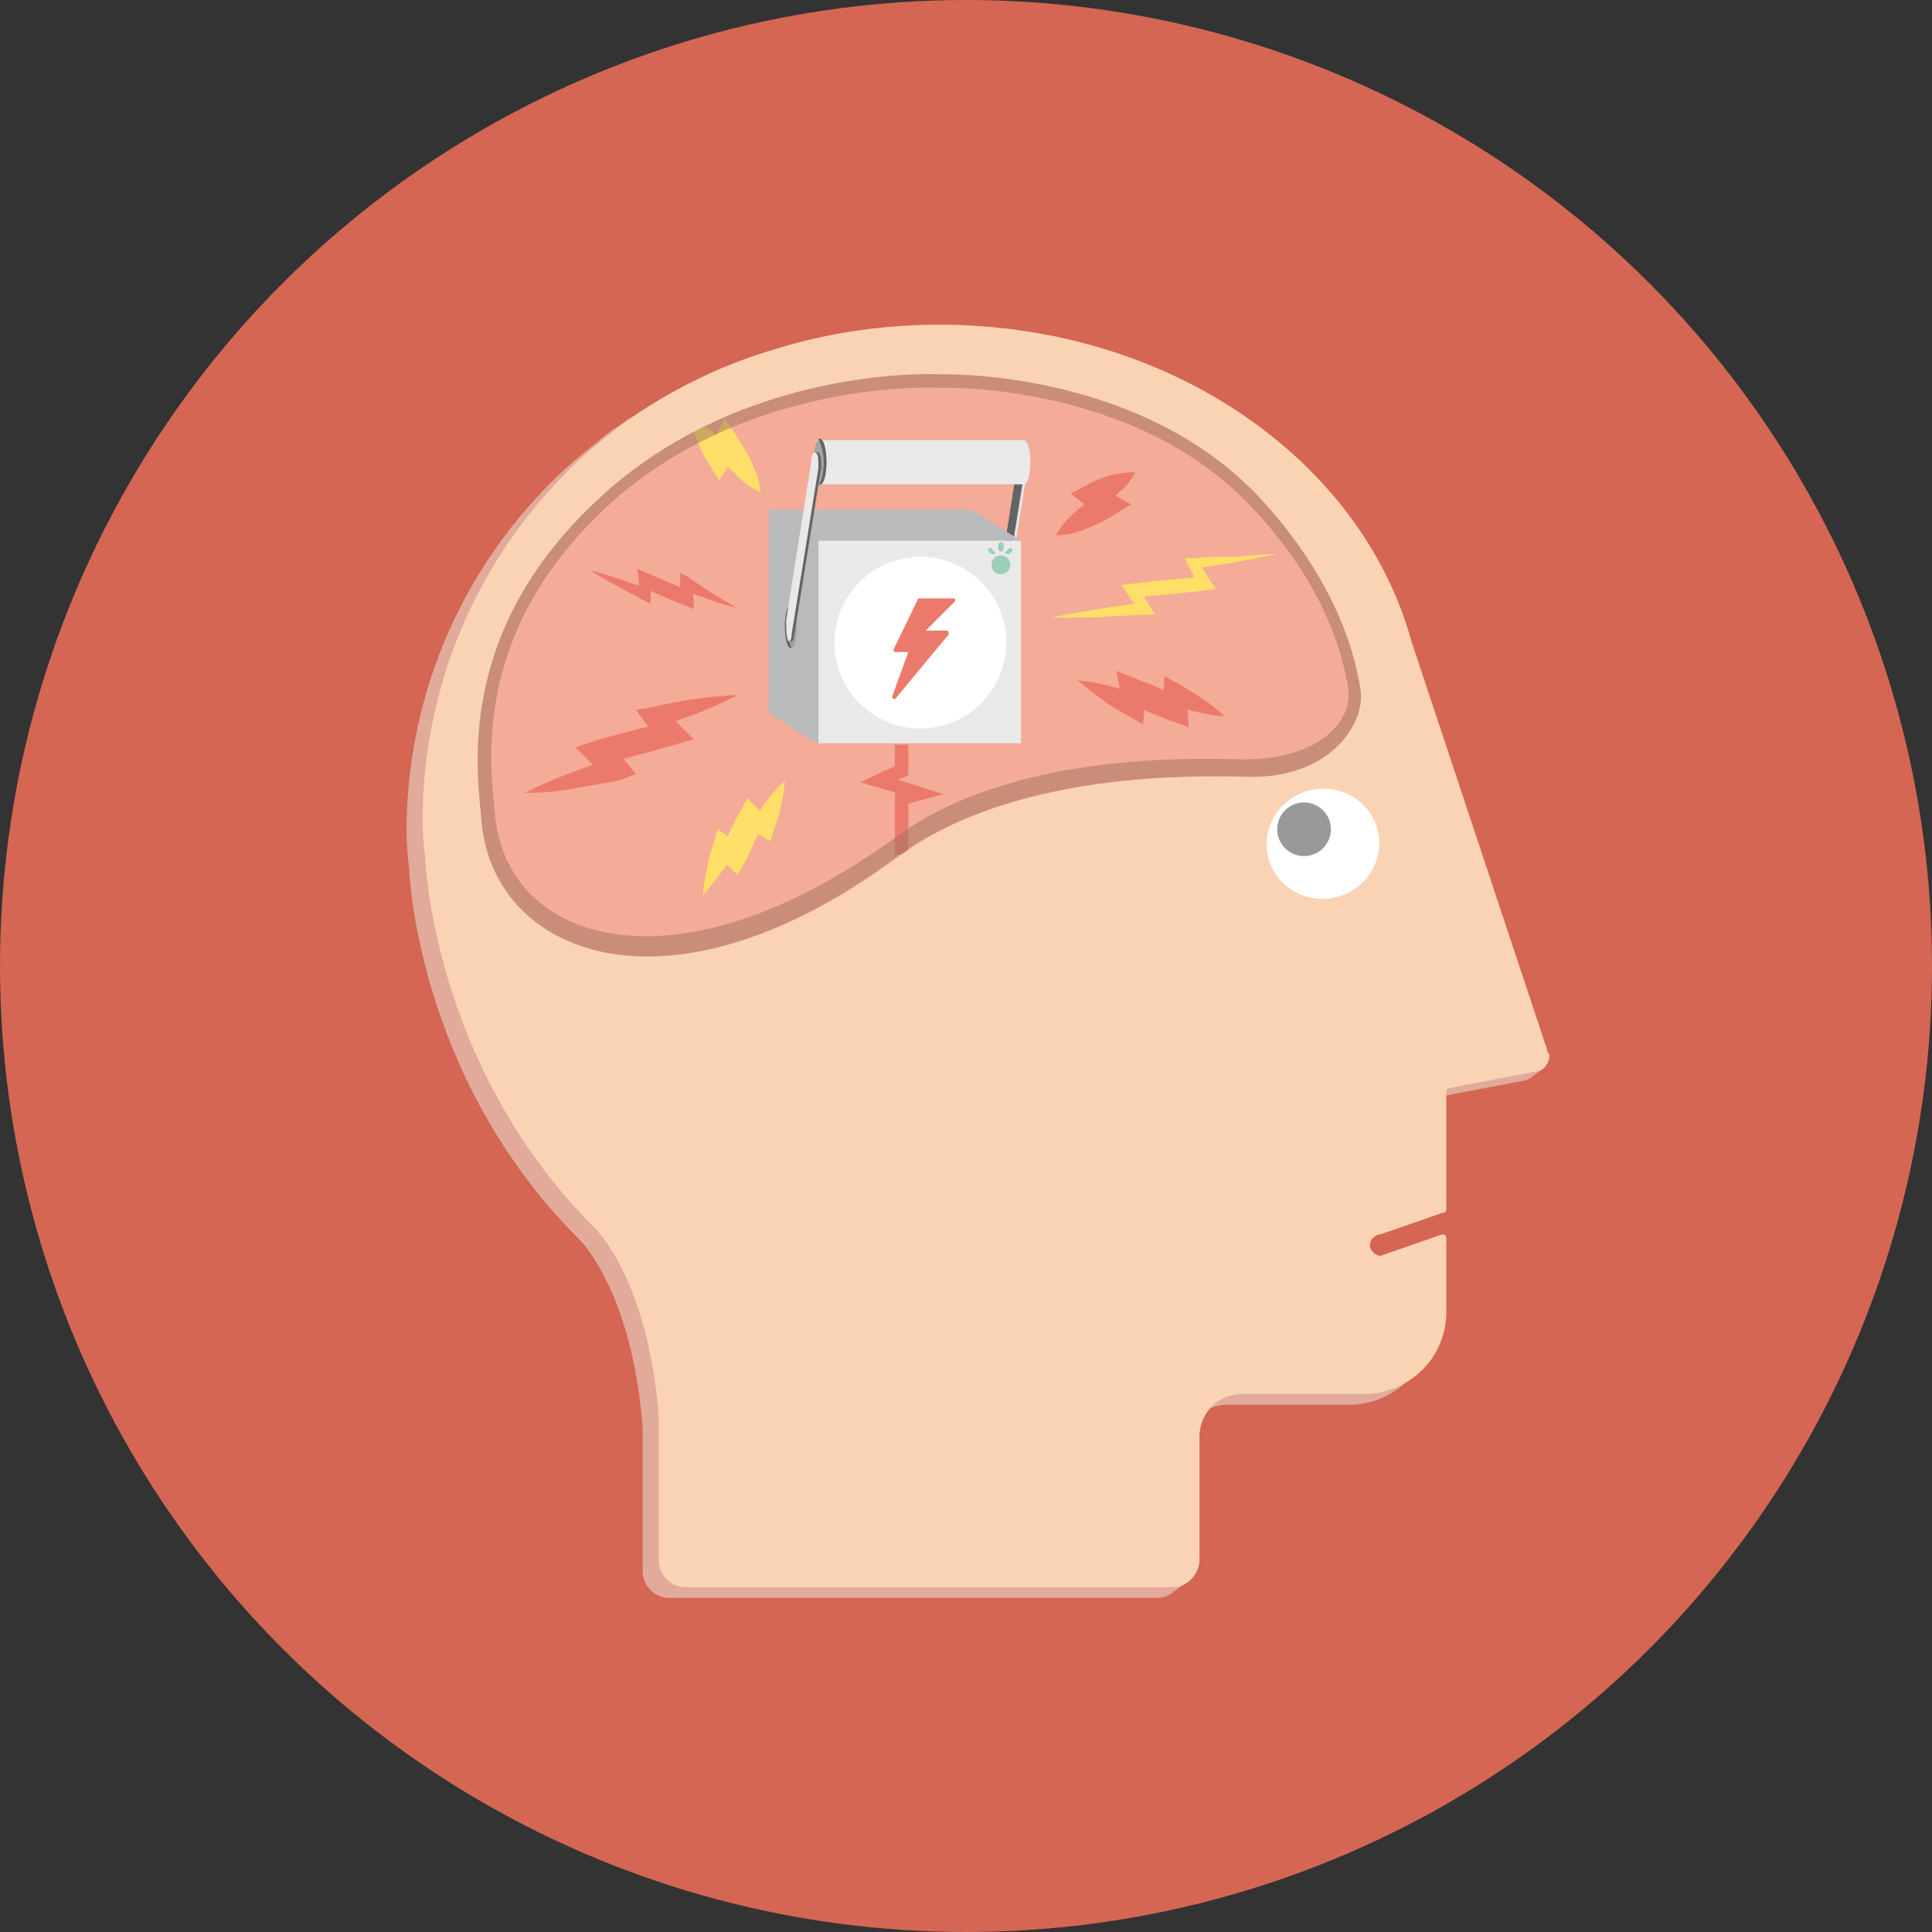
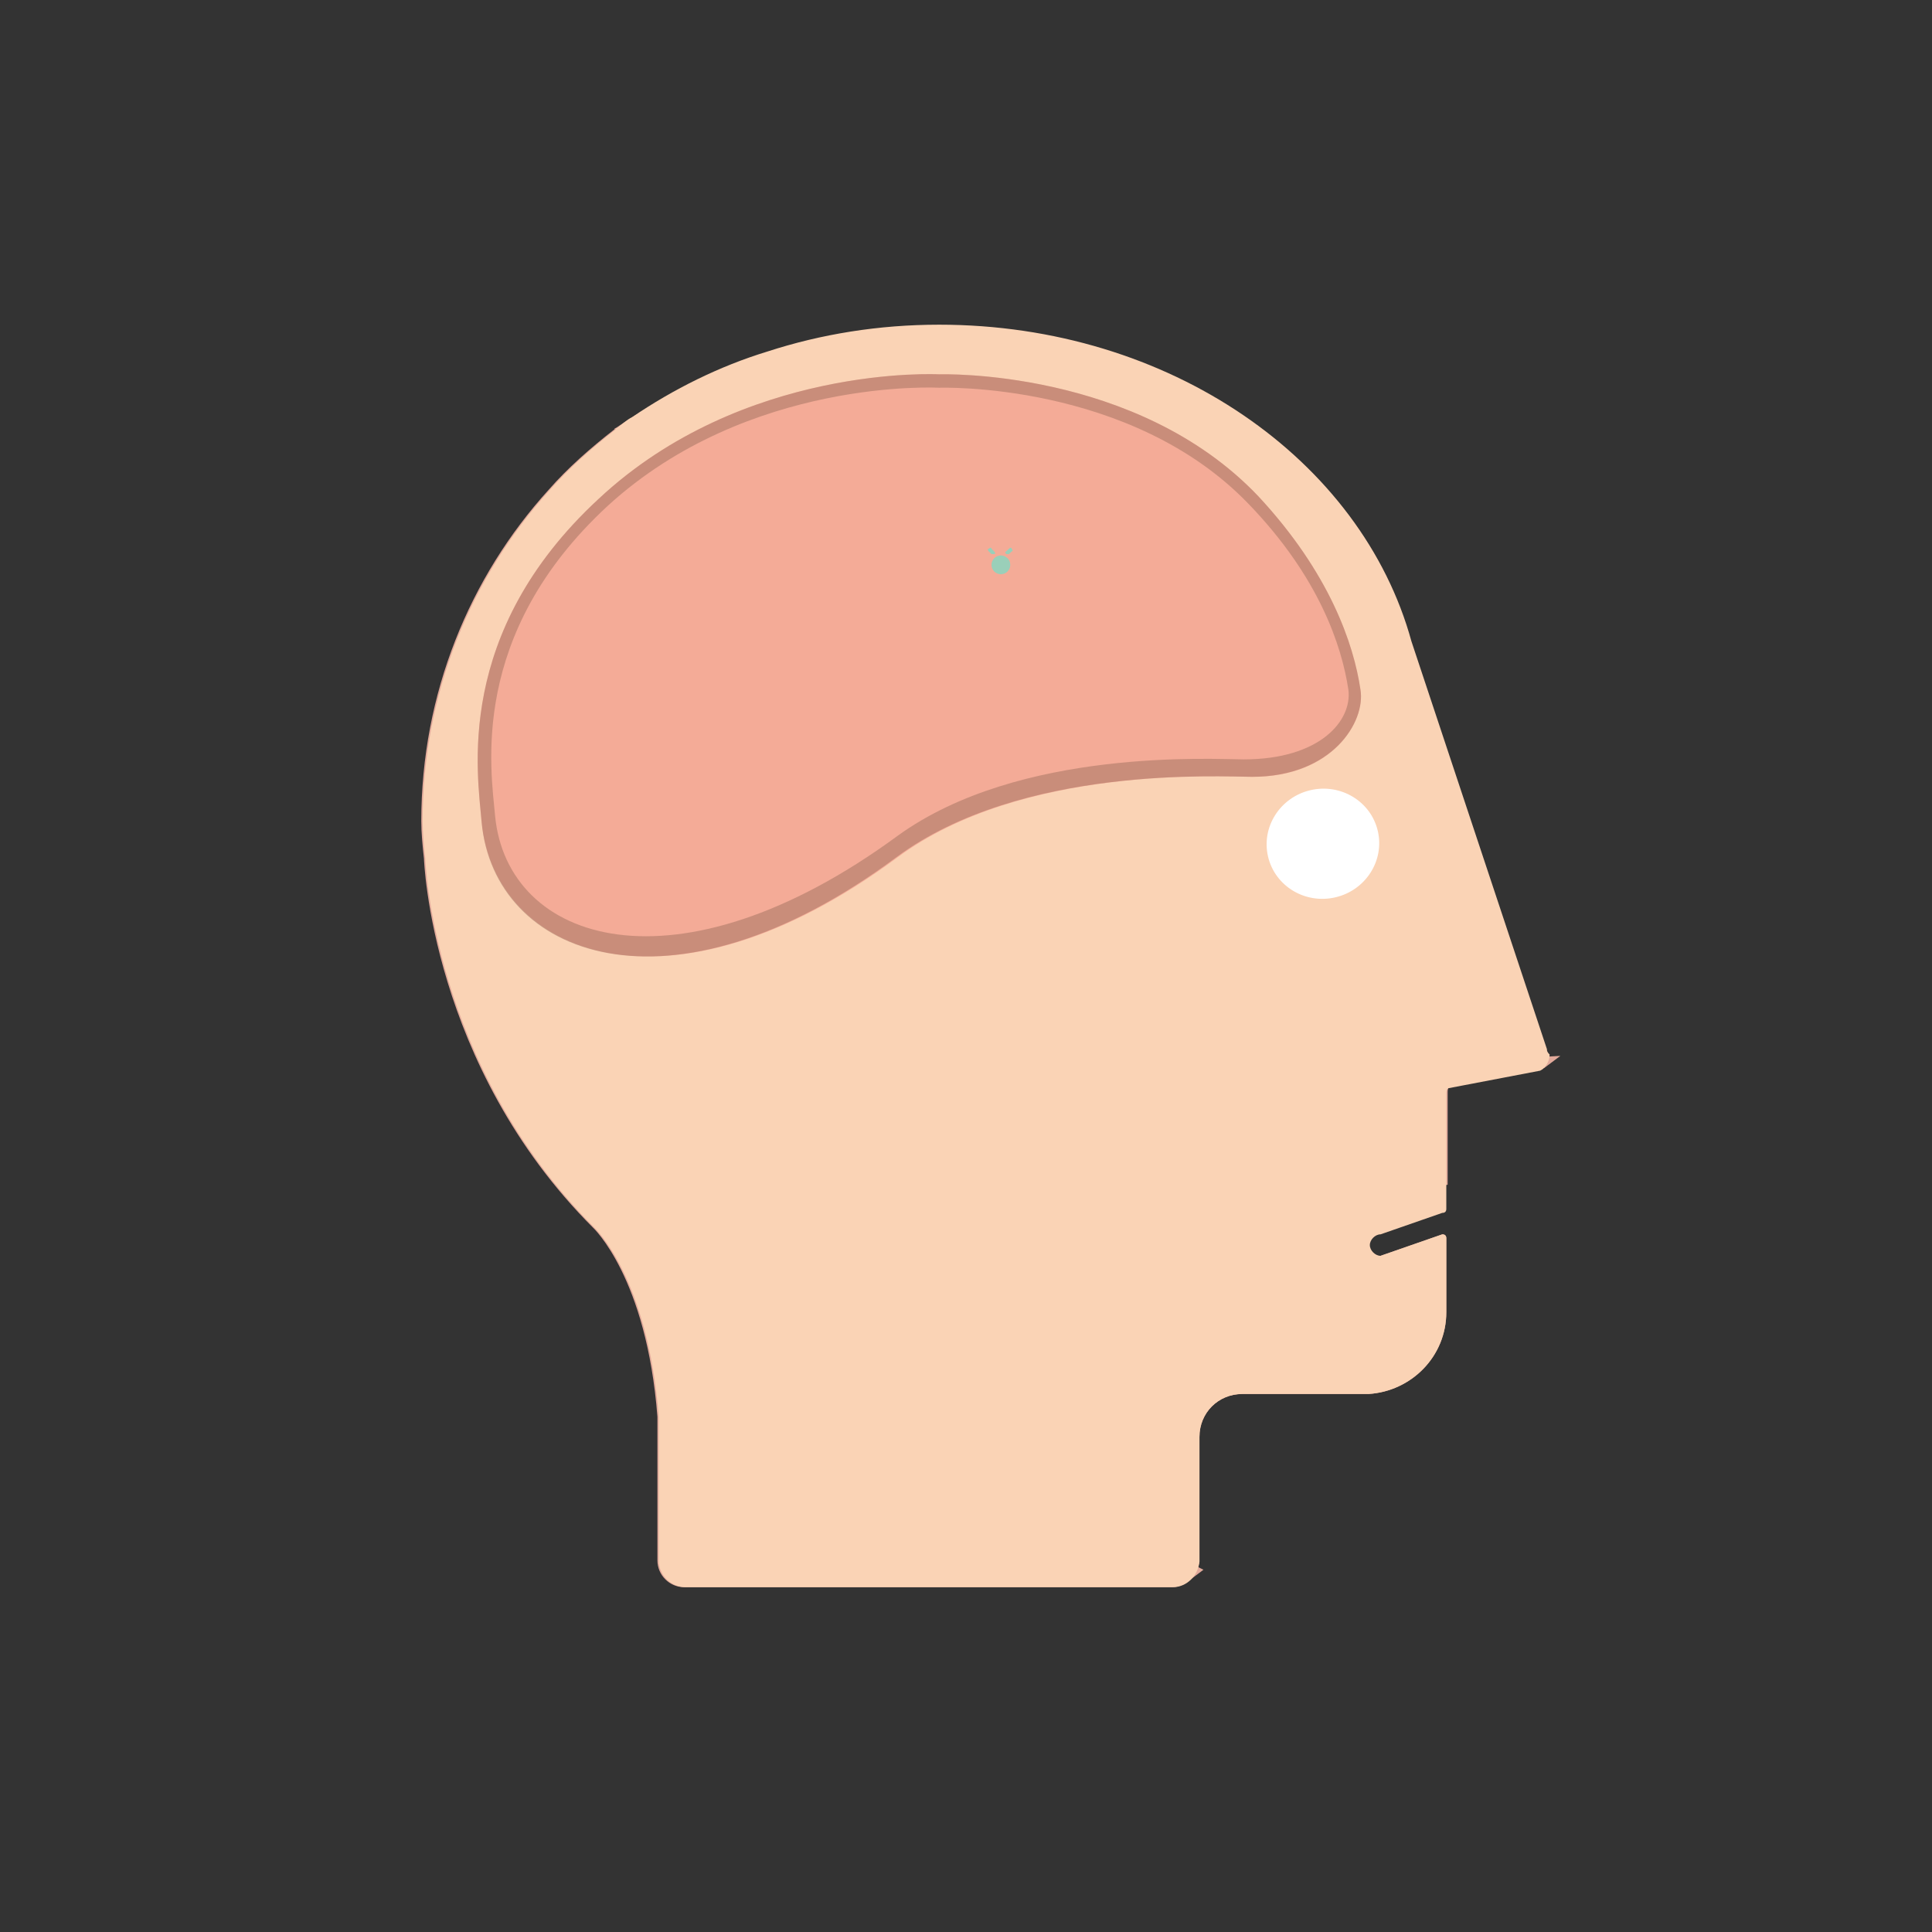
<svg xmlns="http://www.w3.org/2000/svg" xmlns:xlink="http://www.w3.org/1999/xlink" version="1.1" id="Calque_1" x="0px" y="0px" viewBox="0 0 144 144" style="enable-background:new 0 0 144 144;" xml:space="preserve">
  <rect x="0" y="0" width="144" height="144" fill="#333333" stroke="none" />
  <style type="text/css">
	.st0{fill:#F39B85;}
	.st1{fill:#E2AA9B;}
	.st2{fill:#FAD3B5;}
	.st3{fill:#F4AB97;}
	.st4{fill:#FFFFFF;}
	.st5{opacity:0.4;fill:#010202;}
	.st6{clip-path:url(#Fond_14_);}
	.st7{opacity:0.58;fill:#F0F0F0;}
	.st8{fill:#814660;}
	.st9{fill:#E86062;}
	.st10{fill:none;stroke:#E86062;stroke-width:0.5;stroke-miterlimit:10;}
	.st11{opacity:0.5;fill:#9E715E;}
	.st12{fill:#7F8182;}
	.st13{fill:none;stroke:#FFFFFF;stroke-width:1.308;stroke-linecap:round;stroke-linejoin:round;stroke-miterlimit:10;}
	.st14{clip-path:url(#SVGID_10_);}
	.st15{fill:#A6A7A8;}
	.st16{fill:#EAEAEB;}
	.st17{fill:#929496;}
	.st18{fill:#C7C8C9;}
	.st19{fill:#A5CED2;}
	.st20{opacity:0.43;clip-path:url(#Fond_16_);fill:none;stroke:#CB8F80;stroke-miterlimit:10;}
	.st21{opacity:0.4;clip-path:url(#Fond_16_);fill:none;stroke:#FEF7F8;stroke-width:2;stroke-miterlimit:10;}
	.st22{clip-path:url(#Fond_16_);}
	.st23{fill:#CB8F80;}
	.st24{fill:#FBDAC4;}
	.st25{fill:none;stroke:#FFFFFF;stroke-width:1.137;stroke-miterlimit:10;}
	.st26{fill:none;stroke:#FFFFFF;stroke-width:0.568;stroke-miterlimit:10;}
	.st27{fill:#FDF39B;}
	.st28{fill:#969798;}
	.st29{fill:#38B3AB;}
	.st30{fill:#FEF28F;}
	.st31{fill:#A36E85;}
	.st32{fill:#FFFAD8;}
	.st33{fill:#B6B1D4;}
	.st34{fill:#AAD7C6;}
	.st35{fill:#D46653;}
	.st36{clip-path:url(#Fond_17_);fill:#E4E5E5;}
	.st37{clip-path:url(#Fond_17_);fill:#646466;}
	.st38{clip-path:url(#Fond_17_);fill:#B9BABB;}
	.st39{clip-path:url(#Fond_17_);fill:#E9E9E9;}
	.st40{clip-path:url(#Fond_17_);fill:#FFFFFF;}
	.st41{clip-path:url(#Fond_17_);fill:#A3A3A5;}
	.st42{clip-path:url(#Fond_17_);fill:#EC7A6C;}
	.st43{clip-path:url(#Fond_17_);fill:#FFDF68;}
	.st44{fill:#9ACFB9;}
	.st45{fill:none;stroke:#FFFFFF;stroke-width:1.765;stroke-linecap:round;stroke-linejoin:round;stroke-miterlimit:10;}
	.st46{clip-path:url(#Fond_18_);}
	.st47{fill:#A1A19B;}
	.st48{fill:#E2DDBF;}
	.st49{fill:none;stroke:#E2DDBF;stroke-width:1.03;stroke-miterlimit:10;}
	.st50{fill:#FFFDF2;}
	.st51{fill:#B2C9BA;}
	.st52{fill:#01697D;}
	.st53{clip-path:url(#Fond_19_);}
	.st54{fill:#FDDA89;}
</style>
-   <circle class="st35" cx="72" cy="72" r="72" />
  <g>
    <g id="tête_rouge_6_">
-       <path class="st1" d="M114.4,78.8l-0.3,0.2L104,48.6l0,0c-3.7-13.5-18-23.6-35.2-23.6c-4.5,0-8.8,0.7-12.8,2    c-3.6,1.1-7,2.8-10.1,4.9c-0.4,0.2-0.7,0.5-1.1,0.8c0,0-0.1,0-0.1,0.1c-1.8,1.4-3.5,2.9-4.9,4.5c-5.9,6.5-9.5,15.2-9.5,24.7    c0,0.9,0.1,1.9,0.2,2.8l0,0c0,0,0.5,15.4,12.6,27.5c0,0,4,3.7,4.8,14.1v10.7h0c0,1.1,0.9,2,2,2h36.3c0.4,0,0.8-0.1,1.2-0.4l0,0    l1.2-0.9l-0.4-0.2c0-0.1,0.1-0.3,0.1-0.4v-9.3c0-1.8,1.4-3.2,3.2-3.2h9.4v0c3.2-0.2,5.8-2.8,5.8-6.1v-5.5h0c0-0.2-0.1-0.3-0.3-0.3    l0,0l-4.6,1.6c0,0-0.1,0-0.1,0h-2.6v-3.7l7.7-1.6v-6.9c0-0.3,0.1-0.4,0.2-0.4l6.8-1.3c0.1,0,0.1-0.1,0.2-0.1l0,0l1.2-0.9    L114.4,78.8z" />
+       <path class="st1" d="M114.4,78.8l-0.3,0.2L104,48.6l0,0c-3.7-13.5-18-23.6-35.2-23.6c-4.5,0-8.8,0.7-12.8,2    c-3.6,1.1-7,2.8-10.1,4.9c0,0-0.1,0-0.1,0.1c-1.8,1.4-3.5,2.9-4.9,4.5c-5.9,6.5-9.5,15.2-9.5,24.7    c0,0.9,0.1,1.9,0.2,2.8l0,0c0,0,0.5,15.4,12.6,27.5c0,0,4,3.7,4.8,14.1v10.7h0c0,1.1,0.9,2,2,2h36.3c0.4,0,0.8-0.1,1.2-0.4l0,0    l1.2-0.9l-0.4-0.2c0-0.1,0.1-0.3,0.1-0.4v-9.3c0-1.8,1.4-3.2,3.2-3.2h9.4v0c3.2-0.2,5.8-2.8,5.8-6.1v-5.5h0c0-0.2-0.1-0.3-0.3-0.3    l0,0l-4.6,1.6c0,0-0.1,0-0.1,0h-2.6v-3.7l7.7-1.6v-6.9c0-0.3,0.1-0.4,0.2-0.4l6.8-1.3c0.1,0,0.1-0.1,0.2-0.1l0,0l1.2-0.9    L114.4,78.8z" />
      <path id="tête_7_" class="st2" d="M115.3,78.2l-10.1-30.4l0,0c-3.7-13.5-18-23.6-35.2-23.6c-4.5,0-8.8,0.7-12.8,2    c-3.6,1.1-7,2.8-10.1,4.9c-0.4,0.2-0.7,0.5-1.1,0.8c0,0-0.1,0-0.1,0.1c-1.8,1.4-3.5,2.9-4.9,4.5c-5.9,6.5-9.5,15.2-9.5,24.7    c0,0.9,0.1,1.9,0.2,2.8l0,0c0,0,0.5,15.4,12.6,27.5c0,0,4,3.7,4.8,14.1v10.7h0c0,1.1,0.9,2,2,2h36.3c1.1,0,1.9-0.9,2-1.9v-9.3    c0-1.8,1.4-3.2,3.2-3.2h9.4v0c3.2-0.2,5.8-2.8,5.8-6.1v-5.5h0c0-0.2-0.1-0.3-0.3-0.3l0,0l-4.6,1.6c-0.4,0-0.8-0.4-0.8-0.8    s0.4-0.8,0.8-0.8l4.6-1.6c0.2,0,0.3-0.1,0.3-0.3l0,0v-8.6c0-0.3,0.1-0.4,0.2-0.4l6.8-1.3c0.4-0.2,0.7-0.7,0.7-1.2    C115.3,78.4,115.3,78.3,115.3,78.2z" />
      <path id="Fond_6_" class="st3" d="M66.9,63.9c9.3-6.9,24.2-6,26.5-6c5.9,0,8.4-4.1,8-6.5c-0.5-3.4-2.3-8.7-7.6-14.4    C84.7,27.4,70,27.9,70,27.9s-14.6-0.8-25.4,9.3c-10.8,10-9,20.5-8.7,24.1C36.9,71.2,49.9,76.5,66.9,63.9z" />
      <g id="Bobine_6_">
        <defs>
          <path id="SVGID_19_" d="M101.3,51.4c-0.5-3.4-2.3-8.7-7.6-14.4c-9.1-9.6-23.8-9.1-23.8-9.1s-14.6-0.8-25.4,9.3      c-10.8,10-9,20.5-8.7,24.1c0.9,9.9,13.9,15.2,30.9,2.6c9.3-6.9,24.2-6,26.5-6C99.2,57.9,101.7,53.8,101.3,51.4z" />
        </defs>
        <clipPath id="SVGID_2_">
          <use xlink:href="#SVGID_19_" style="overflow:visible;" />
        </clipPath>
      </g>
      <g id="Bande_de_ciné__x2B__masque_7_">
        <defs>
          <path id="SVGID_21_" d="M66.9,64.1c9.3-6.9,24.2-6,26.5-6c5.9,0,8.4-4.1,8-6.5c-0.5-3.4-2.3-8.7-7.6-14.4      C84.7,27.6,70,28.1,70,28.1s-14.6-0.8-25.4,9.3c-10.8,10-9,20.5-8.7,24.1C36.9,71.4,49.9,76.7,66.9,64.1z" />
        </defs>
        <clipPath id="SVGID_4_">
          <use xlink:href="#SVGID_21_" style="overflow:visible;" />
        </clipPath>
      </g>
      <g id="oeil__x2B_rayon_6_">
        <ellipse transform="matrix(0.974 -0.227 0.227 0.974 -11.712 24.006)" class="st4" cx="98.6" cy="62.9" rx="4.2" ry="4.1" />
-         <ellipse transform="matrix(0.974 -0.227 0.227 0.974 -11.504 23.679)" class="st5" cx="97.2" cy="61.8" rx="2" ry="2" />
      </g>
    </g>
    <g>
      <defs>
-         <path id="Fond_3_" d="M66.9,63.9c9.3-6.9,24.2-6,26.5-6c5.9,0,8.4-4.1,8-6.5c-0.5-3.4-2.3-8.7-7.6-14.4     C84.7,27.4,70,27.9,70,27.9s-14.6-0.8-25.4,9.3c-10.8,10-9,20.5-8.7,24.1C36.9,71.2,49.9,76.5,66.9,63.9z" />
-       </defs>
+         </defs>
      <clipPath id="Fond_14_">
        <use xlink:href="#Fond_3_" style="overflow:visible;" />
      </clipPath>
      <path style="clip-path:url(#Fond_14_);fill:#E4E5E5;" d="M76.5,34.5c0-0.4-0.1-0.8-0.2-0.8l0,0h-0.2l0,0.1c0,0.1-0.1,0.2-0.1,0.4    l0,0l0,0l-1.9,12c0,0,0,0,0,0.1l0,0l0,0c0,0.1,0,0.3,0,0.5c0,0.3,0,0.6,0.1,0.8l0,0.2h0.2c0.1,0,0.2-0.2,0.2-0.5l0,0l2-12.4l0,0    C76.5,34.7,76.5,34.6,76.5,34.5z" />
      <path style="clip-path:url(#Fond_14_);fill:#646466;" d="M76.4,34.5c0-0.5-0.1-0.8-0.3-0.8c-0.1,0-0.2,0.2-0.2,0.5l0,0v0l0,0    l-1.9,12c0,0,0,0,0,0.1l0,0l0,0c0,0.1,0,0.3,0,0.5c0,0.5,0.1,1,0.2,1c0.1,0,0.2-0.2,0.2-0.5l0,0l2-12.4v0    C76.4,34.7,76.4,34.6,76.4,34.5z" />
      <polygon style="clip-path:url(#Fond_14_);fill:#B9BABB;" points="76.1,40.3 61,40.3 57.3,38 72.4,38   " />
      <polygon style="clip-path:url(#Fond_14_);fill:#B9BABB;" points="61,55.5 57.3,53.1 57.3,38 61,40.3   " />
      <rect x="61" y="40.3" style="clip-path:url(#Fond_14_);fill:#E9E9E9;" width="15.1" height="15.1" />
      <circle style="clip-path:url(#Fond_14_);fill:#FFFFFF;" cx="68.6" cy="47.9" r="6.4" />
      <ellipse style="clip-path:url(#Fond_14_);fill:#A3A3A5;" cx="59" cy="46.7" rx="0.4" ry="1.6" />
      <path style="clip-path:url(#Fond_14_);fill:#646466;" d="M58.7,46.7c0-0.8,0.1-1.4,0.3-1.6c0,0-0.1,0-0.1,0    c-0.2,0-0.4,0.7-0.4,1.6c0,0.9,0.2,1.6,0.4,1.6c0,0,0.1,0,0.1,0C58.9,48.1,58.7,47.5,58.7,46.7z" />
      <path style="clip-path:url(#Fond_14_);fill:#EC7A6C;" d="M71.2,44.7c0-0.1-0.1-0.1-0.1-0.1h-2.6c-0.1,0-0.1,0-0.1,0.1l-1.8,3.7    c0,0,0,0.1,0,0.1c0,0,0.1,0.1,0.1,0.1h1l-1.2,3.3c0,0.1,0,0.1,0.1,0.2c0,0,0,0,0.1,0c0,0,0.1,0,0.1-0.1l3.9-4.7c0,0,0-0.1,0-0.2    c0,0-0.1-0.1-0.1-0.1H69l2.1-2.1C71.2,44.8,71.2,44.8,71.2,44.7z" />
      <path style="clip-path:url(#Fond_14_);fill:#E9E9E9;" d="M76.3,32.8H61.1v3.3h15.2c0.3,0,0.5-0.7,0.5-1.7    C76.8,33.6,76.6,32.8,76.3,32.8z" />
      <ellipse style="clip-path:url(#Fond_14_);fill:#A3A3A5;" cx="61.1" cy="34.5" rx="0.5" ry="1.7" />
      <path style="clip-path:url(#Fond_14_);fill:#646466;" d="M61.4,34.5c0,0.8-0.2,1.5-0.4,1.6c0,0,0.1,0,0.1,0c0.3,0,0.5-0.7,0.5-1.7    c0-0.9-0.2-1.7-0.5-1.7c0,0-0.1,0-0.1,0C61.2,33.1,61.4,33.7,61.4,34.5z" />
      <path style="clip-path:url(#Fond_14_);fill:#646466;" d="M61.2,34.5c0-0.4-0.1-0.8-0.3-0.8l0,0h-0.2l0,0.1c0,0.1-0.1,0.2-0.1,0.4    l0,0l0,0l-1.9,12c0,0,0,0,0,0.1l0,0l0,0c0,0.1,0,0.3,0,0.5c0,0.3,0,0.6,0.1,0.8l0,0.2h0.2c0.1,0,0.2-0.2,0.2-0.5l0,0l2-12.4v0    C61.2,34.7,61.2,34.6,61.2,34.5z" />
      <path style="clip-path:url(#Fond_14_);fill:#E9E9E9;" d="M61,34.5c0-0.5-0.1-0.8-0.3-0.8c-0.1,0-0.2,0.2-0.2,0.5l0,0v0l0,0    l-1.9,12c0,0,0,0,0,0.1l0,0l0,0c0,0.1,0,0.3,0,0.5c0,0.5,0.1,1,0.2,1c0.1,0,0.2-0.2,0.2-0.5h0l2-12.4l0,0C61,34.7,61,34.6,61,34.5    z" />
      <path style="clip-path:url(#Fond_14_);fill:#FFDF68;" d="M95.2,41.3c-1,0.2-2.1,0.4-3.1,0.6c-1,0.2-2.1,0.3-3.1,0.5l0.3-0.6    l0.9,1.5l0.4,0.6l-0.7,0.1c-1.8,0.2-3.6,0.4-5.4,0.5l0.4-0.7l0.8,1.4l0.4,0.6l-0.7,0c-1.2,0.1-2.3,0.1-3.5,0.2    c-1.2,0-2.3,0.1-3.5,0c1.1-0.2,2.3-0.4,3.4-0.6c1.1-0.2,2.3-0.3,3.4-0.5l-0.3,0.7L84,44.2l-0.4-0.6l0.8-0.1    c1.8-0.2,3.6-0.4,5.4-0.5l-0.4,0.7l-0.8-1.5l-0.3-0.6l0.7,0c1.1-0.1,2.1-0.1,3.2-0.1C93.1,41.4,94.2,41.3,95.2,41.3z" />
      <path style="clip-path:url(#Fond_14_);fill:#EC7A6C;" d="M55,51.8c-1.9,1-3.9,1.7-5.9,2.4l0.4-1.4l1.2,1.3l1,1l-1.4,0.4    c-1.7,0.5-3.5,1-5.3,1.4l0.5-1.6l1,1.3l0.9,1.1L46,58.2c-0.6,0.1-1.1,0.2-1.7,0.3c-0.6,0.1-1.1,0.2-1.7,0.3    c-1.1,0.2-2.3,0.3-3.5,0.3c1-0.5,2.1-1,3.2-1.4c0.5-0.2,1.1-0.4,1.6-0.6c0.5-0.2,1.1-0.4,1.6-0.6l-0.4,1.4L44,56.8l-1.1-1.1    l1.5-0.5c1.7-0.5,3.5-1,5.3-1.3l-0.5,1.5l-1-1.4l-0.8-1.1l1.3-0.2C50.7,52.2,52.8,51.9,55,51.8z" />
      <path style="clip-path:url(#Fond_14_);fill:#FFDF68;" d="M58.5,58.2c-0.1,1.3-0.4,2.5-0.8,3.6l-0.3,0.9l-1-0.6    c-0.3-0.2-0.6-0.4-0.9-0.6l1.4-0.3c-0.4,1-0.8,1.9-1.3,2.9L55,65.2l-0.9-0.8c-0.2-0.2-0.5-0.5-0.7-0.7l1.4-0.3    c-0.3,0.6-0.7,1.1-1.1,1.7c-0.4,0.5-0.8,1.1-1.3,1.6c0-0.7,0.2-1.4,0.3-2c0.1-0.7,0.3-1.3,0.5-1.9l0.3-1l1,0.7    c0.3,0.2,0.6,0.4,0.8,0.6l-1.5,0.3c0.4-1,0.8-1.9,1.3-2.8l0.6-1.1l0.8,0.8c0.3,0.2,0.5,0.5,0.8,0.8l-1.3,0.3    C56.8,60.1,57.5,59.1,58.5,58.2z" />
      <path style="clip-path:url(#Fond_14_);fill:#EC7A6C;" d="M91.3,53.4c-1.4-0.1-2.8-0.5-4.1-0.9l1.2-0.8c0,0.4,0.1,0.7,0.1,1.1    l0.1,1.4l-1.4-0.5c-1.1-0.4-2.2-0.9-3.2-1.4l1.3-0.9c0,0.4,0,0.7,0,1.1l-0.1,1.5L84,53.3c-0.7-0.4-1.3-0.7-1.9-1.2    c-0.6-0.4-1.2-0.9-1.8-1.4c0.8,0.1,1.5,0.2,2.3,0.4c0.7,0.2,1.5,0.4,2.2,0.6l-1.2,0.9c-0.1-0.3-0.1-0.7-0.1-1.1L83.2,50l1.5,0.6    c1.1,0.4,2.2,0.9,3.2,1.4l-1.3,0.9c0-0.4,0-0.8,0.1-1.1l0.1-1.4l1.1,0.6C89.1,51.7,90.2,52.4,91.3,53.4z" />
      <path style="clip-path:url(#Fond_14_);fill:#EC7A6C;" d="M84.6,35.2c-0.3,0.6-0.7,1.1-1.2,1.5c-0.4,0.4-0.9,0.8-1.4,1.2l0-1.6    c0.3,0.2,0.6,0.3,0.9,0.5l1.4,0.8L83,38.4c-0.6,0.4-1.3,0.7-2,1c-0.7,0.3-1.5,0.5-2.3,0.5c0.4-0.7,0.9-1.3,1.5-1.8    c0.6-0.5,1.2-1,1.8-1.4l0,1.7c-0.3-0.2-0.6-0.4-0.9-0.6l-1.3-1l1.3-0.7c0.5-0.3,1.1-0.5,1.7-0.7C83.3,35.3,83.9,35.2,84.6,35.2z" />
      <path style="clip-path:url(#Fond_14_);fill:#FFDF68;" d="M51.5,31.2c0.6,0.3,1.1,0.7,1.6,1c0.5,0.4,0.9,0.8,1.3,1.3l-1.6,0.1    c0.1-0.3,0.3-0.6,0.5-1l0.7-1.4l0.9,1.3c0.4,0.6,0.8,1.3,1.1,1.9c0.3,0.7,0.6,1.4,0.7,2.3c-0.8-0.4-1.4-0.8-1.9-1.4    c-0.6-0.5-1.1-1.1-1.5-1.7l1.7-0.1c-0.2,0.3-0.3,0.6-0.5,0.9l-0.9,1.4l-0.8-1.3c-0.3-0.5-0.6-1-0.8-1.6    C51.8,32.4,51.6,31.8,51.5,31.2z" />
      <path style="clip-path:url(#Fond_14_);fill:#EC7A6C;" d="M54.9,45.3c-1.3-0.3-2.6-0.8-3.9-1.3l0.6-0.4l0.1,1.1l0,0.7l-0.7-0.3    c-1.1-0.4-2.2-0.9-3.2-1.4l0.7-0.5l0,1.1l0,0.7l-0.6-0.3c-1.3-0.7-2.7-1.4-3.9-2.2c1.5,0.4,2.9,0.9,4.3,1.4l-0.6,0.4l-0.1-1.1    l-0.1-0.8l0.7,0.3c1.1,0.5,2.2,0.9,3.2,1.4l-0.7,0.4l0-1.1l0-0.7l0.6,0.3C52.5,43.9,53.7,44.6,54.9,45.3z" />
-       <polygon style="clip-path:url(#Fond_14_);fill:#EC7A6C;" points="67.7,63.7 66.7,63.7 66.7,59.2 66.8,59.1 64.1,58.3 66.7,57.1     66.7,55.5 67.7,55.5 67.7,57.8 66.9,58.1 70.3,59.2 67.7,59.9   " />
    </g>
    <path id="Ombre_6_" class="st11" d="M101.4,51.4c-0.5-3.4-2.3-8.7-7.6-14.4C84.7,27.4,70,27.9,70,27.9s-14.6-0.8-25.4,9.3   c-10.8,10-9,20.5-8.7,24.1c0.9,9.9,13.9,15.2,30.9,2.6c9.3-6.9,24.2-6,26.5-6C99.3,57.9,101.8,53.8,101.4,51.4z M92.7,56.6   c-2.2,0-16.7-0.9-25.8,5.7c-16.5,12.1-29.1,8-30-1.5c-0.3-3.4-2-13.5,8.4-23.1C55.8,28.1,70,28.9,70,28.9s14.3-0.5,23.1,8.7   c5.2,5.4,6.9,10.5,7.4,13.8C100.8,53.7,98.4,56.6,92.7,56.6z" />
    <circle class="st44" cx="74.6" cy="42.1" r="0.7" />
    <g>
      <path class="st44" d="M74,41.3c0,0-0.1,0-0.1,0l-0.2-0.2c-0.1-0.1-0.1-0.2,0-0.2c0.1-0.1,0.2-0.1,0.2,0l0.2,0.2    c0.1,0.1,0.1,0.2,0,0.2C74.1,41.3,74,41.3,74,41.3z" />
-       <path class="st44" d="M74.6,41.1c-0.1,0-0.2-0.1-0.2-0.2v-0.3c0-0.1,0.1-0.2,0.2-0.2s0.2,0.1,0.2,0.2V41    C74.7,41.1,74.7,41.1,74.6,41.1z" />
      <path class="st44" d="M75.1,41.3c0,0-0.1,0-0.1,0c-0.1-0.1-0.1-0.2,0-0.2l0.2-0.2c0.1-0.1,0.2-0.1,0.2,0c0.1,0.1,0.1,0.2,0,0.2    l-0.2,0.2C75.2,41.3,75.2,41.3,75.1,41.3z" />
    </g>
  </g>
</svg>